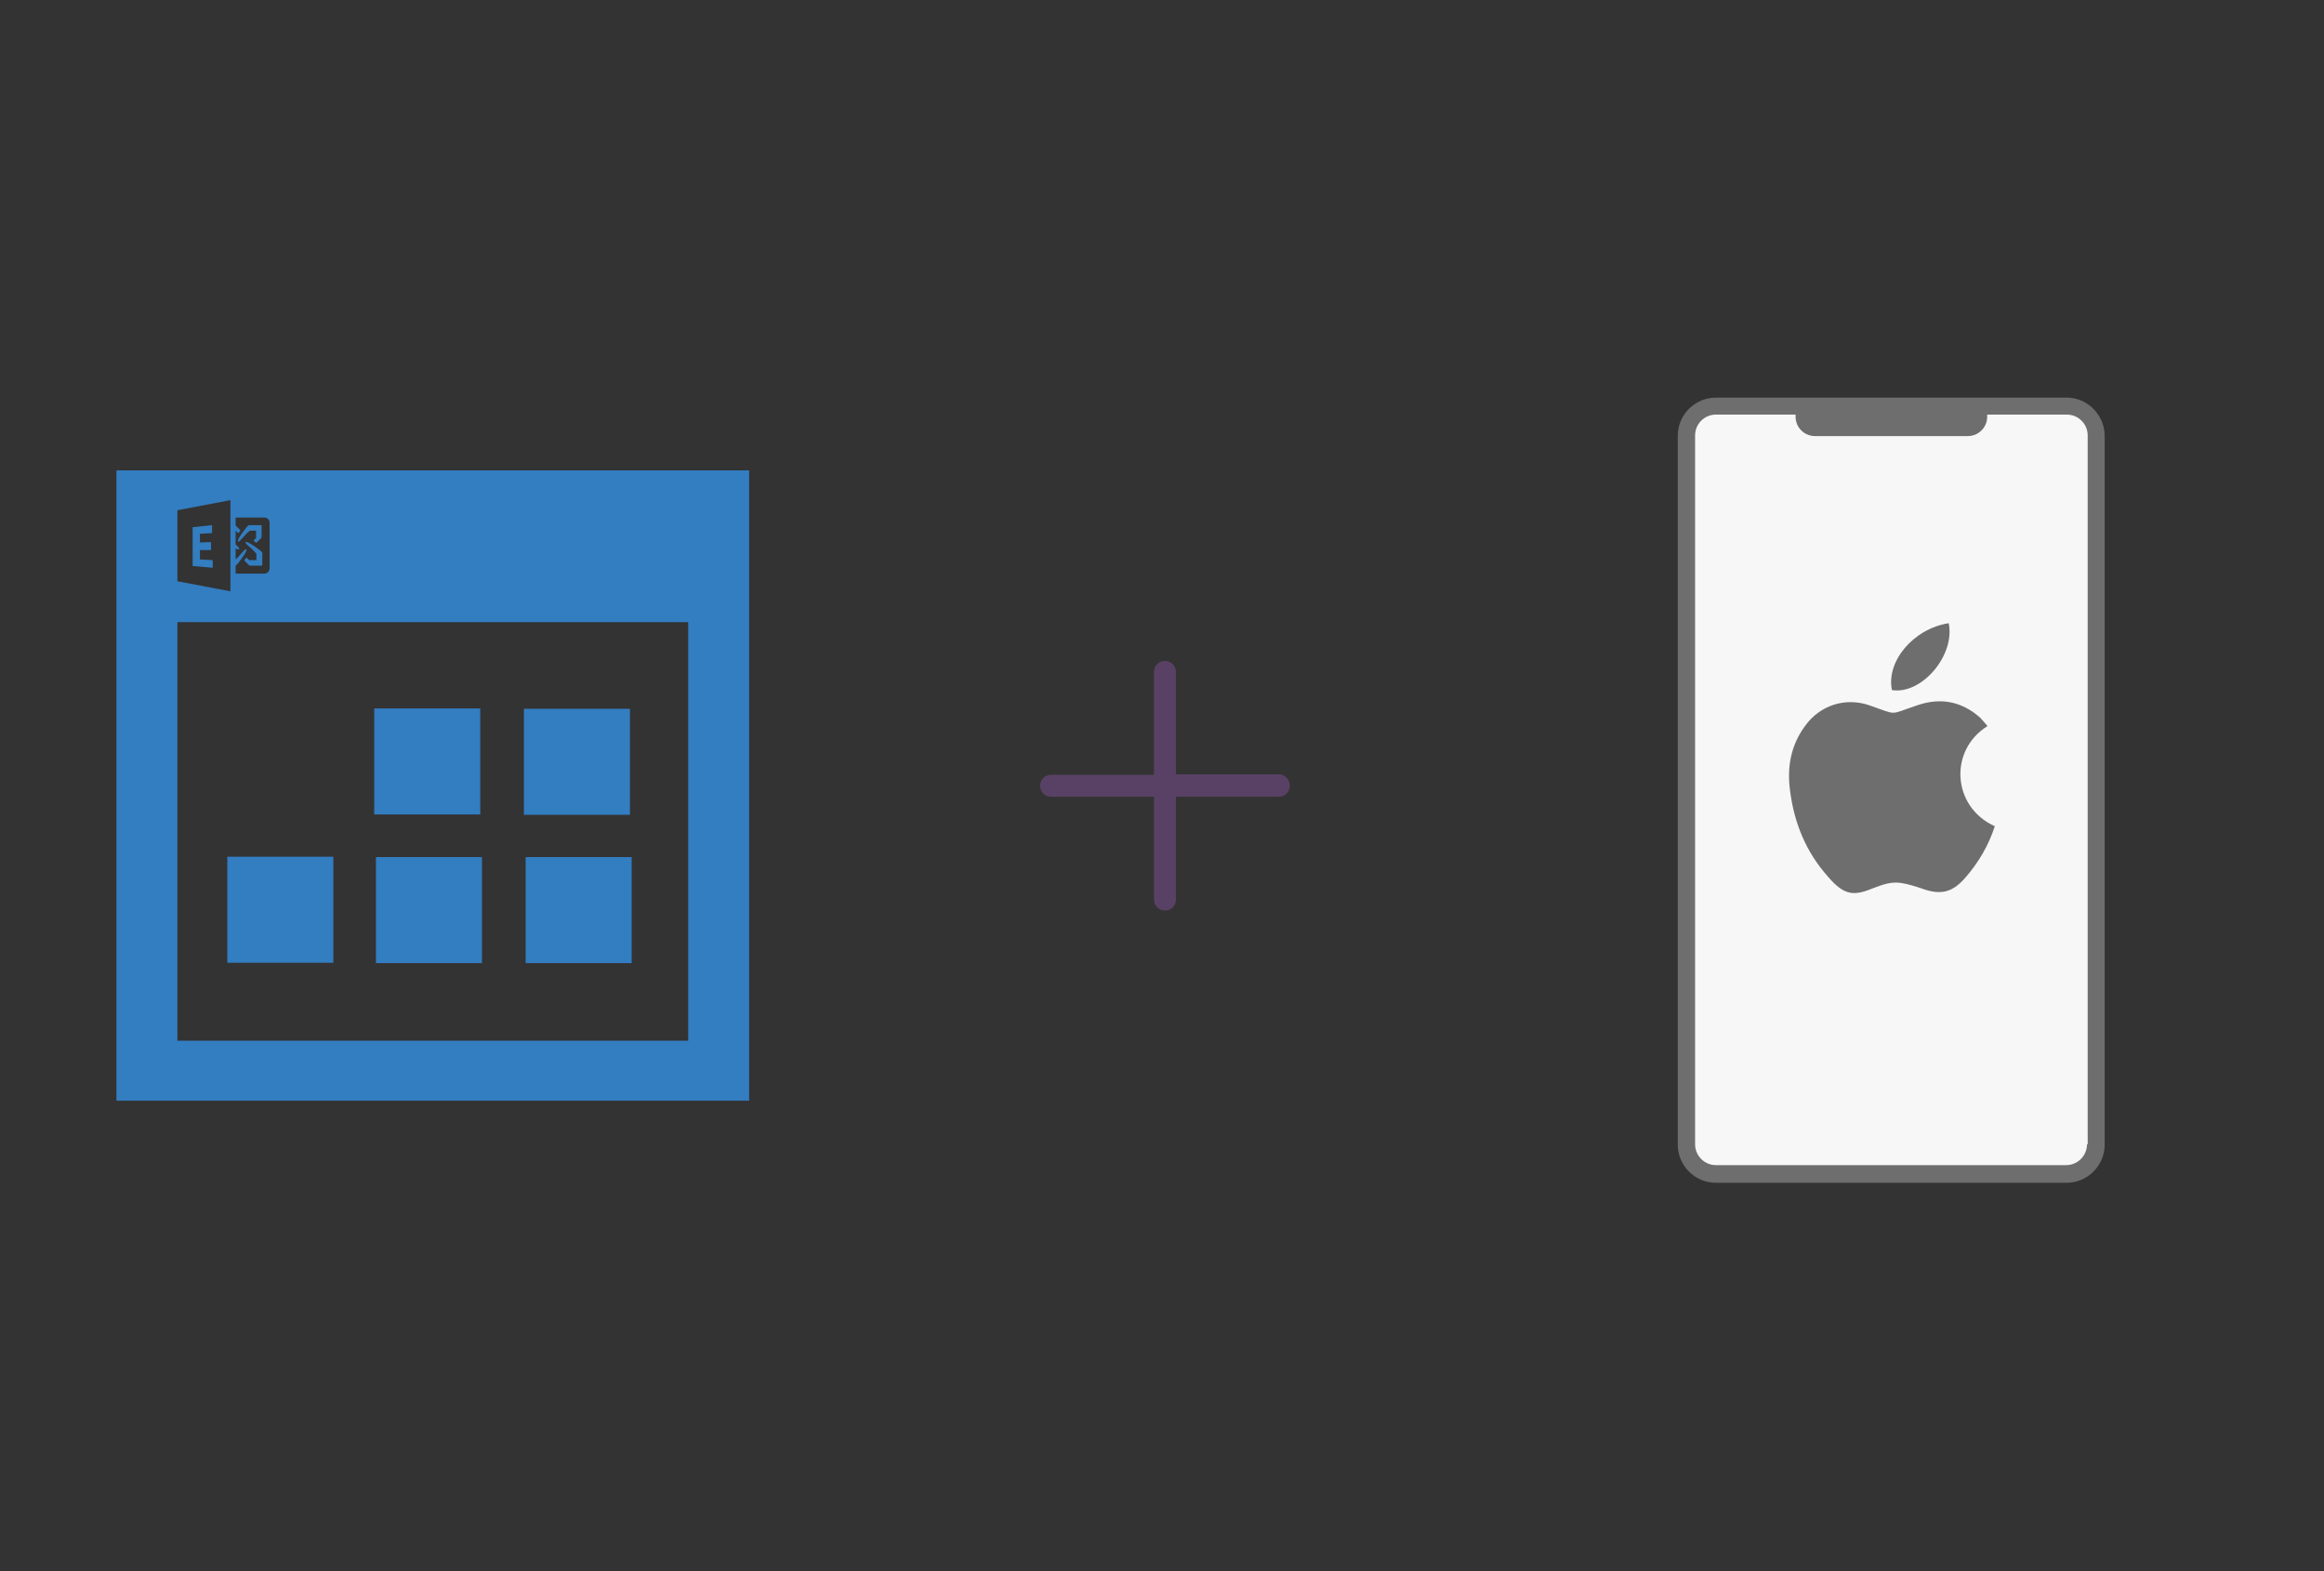
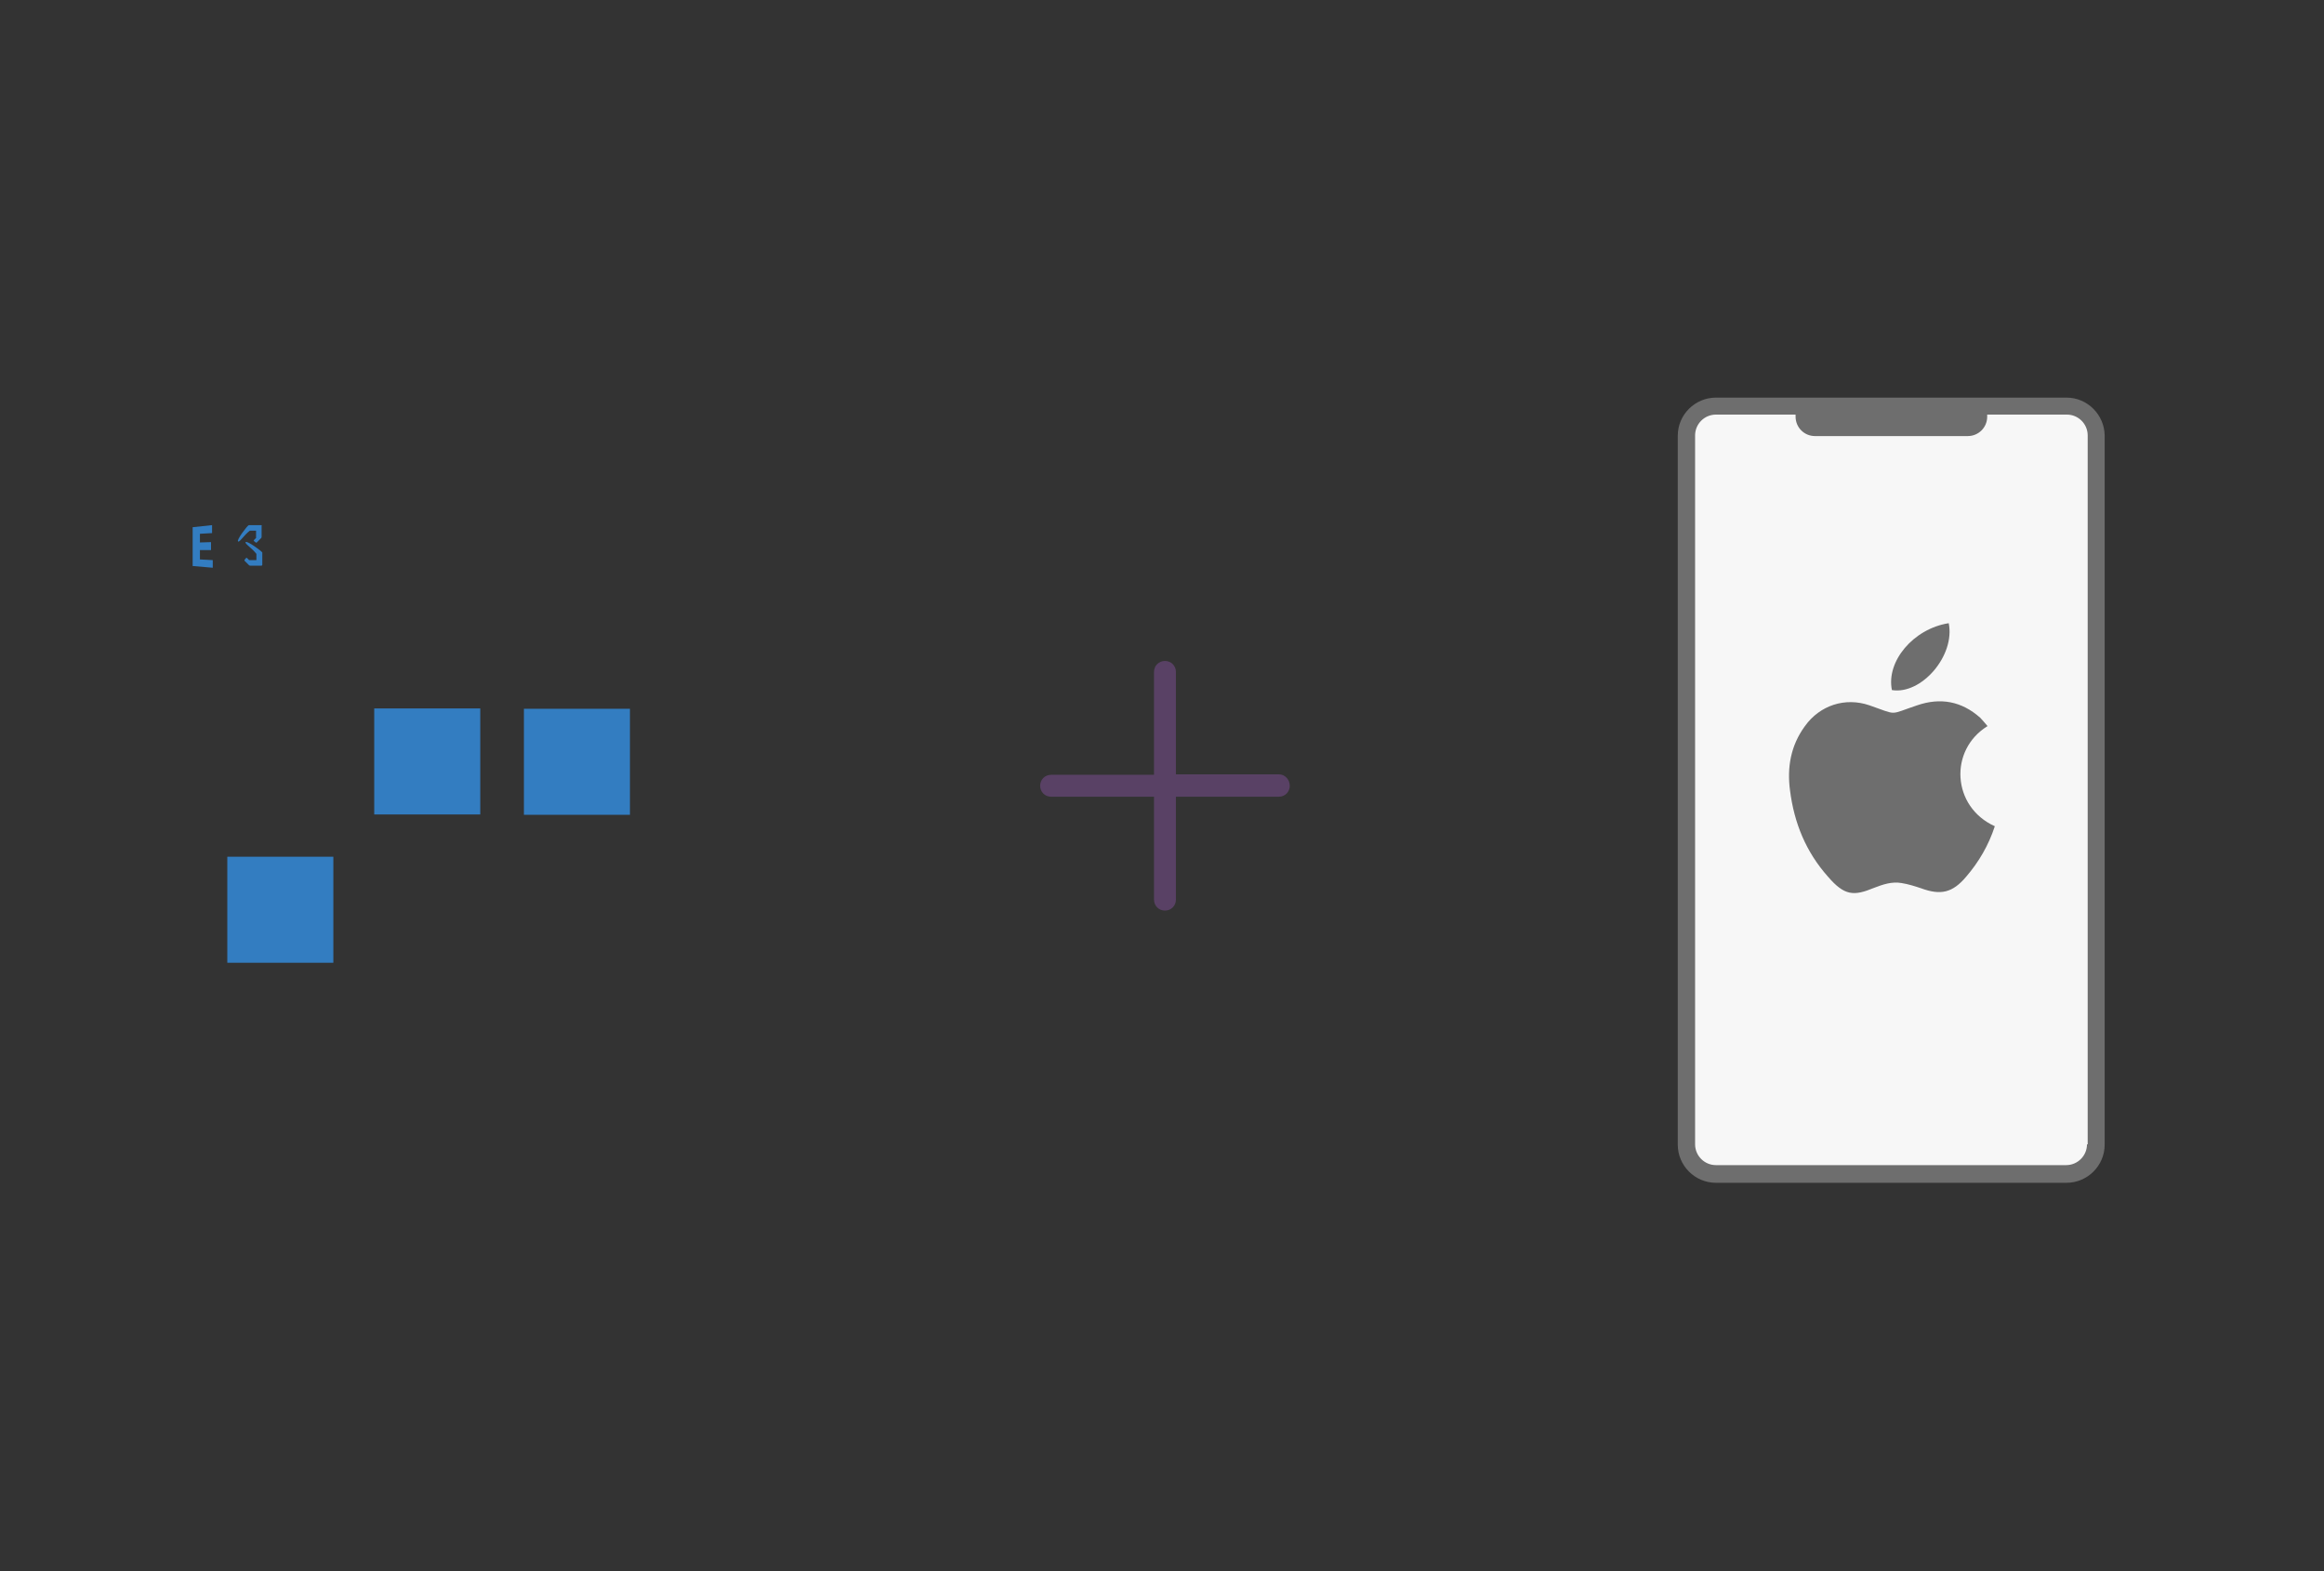
<svg xmlns="http://www.w3.org/2000/svg" x="0" y="0" width="392" height="265" xml="http://www.w3.org/XML/1998/namespace" version="1.1">
  <rect width="100%" height="100%" fill="#333333" stroke="none" />
  <svg x="246" y="57" width="146" height="151" viewBox="0, 0, 249.8, 257.7" xml:space="preserve" id="Layer_1" enable-background="new 0 0 249.8 257.7" version="1.1">
    <g>
      <g>
        <g>
          <path d="M175.5 240.8 L74.3 240.8 C69.6 240.8 65.8 237 65.8 232.3 L65.8 27.8 C65.8 23.1 69.6 19.3 74.3 19.3 L175.5 19.3 C180.2 19.3 184 23.1 184 27.8 L184 232.4 C183.9 237.1 180.2 240.8 175.5 240.8 z" style="fill:#F7F7F7;" />
        </g>
        <path d="M175.5 16.9 L74.3 16.9 C68.3 16.9 63.3 21.8 63.3 27.9 L63.3 232.5 C63.3 238.5 68.2 243.5 74.3 243.5 L175.5 243.5 C181.5 243.5 186.5 238.6 186.5 232.5 L186.5 27.8 C186.4 21.8 181.5 16.9 175.5 16.9 z M181.4 232.4 C181.4 235.7 178.7 238.4 175.4 238.4 L74.3 238.4 C71 238.4 68.3 235.7 68.3 232.4 L68.3 27.8 C68.3 24.5 71 21.8 74.3 21.8 L97.3 21.8 C97.3 22 97.3 22.2 97.3 22.4 C97.3 25.5 99.8 28 102.9 28 L147 28 C150.1 28 152.6 25.5 152.6 22.4 C152.6 22.2 152.6 22 152.6 21.8 L175.6 21.8 C178.9 21.8 181.6 24.5 181.6 27.8 L181.6 232.4 z" style="fill:#6E6E6E;" />
      </g>
      <g>
        <g>
          <path d="M152.7 111.7 C151.9 110.8 151.3 110 150.6 109.3 C145.2 104.5 139.1 103.4 132.4 105.7 C124 108.5 127 108.6 118.6 105.7 C111.6 103.3 104.3 105.7 100 111.7 C95.9 117.3 94.8 123.6 95.7 130.3 C96.9 139.7 100.3 148 106.6 155.1 C111.4 160.7 114.1 160.8 119.9 158.4 C122.5 157.4 125.1 156.5 127.9 157 C129.8 157.3 131.7 157.9 133.5 158.5 C139.2 160.6 142.6 159.8 146.5 155.2 C150.2 150.9 153 146.1 154.8 140.6 C142.4 135 141.5 118.6 152.7 111.7 z" clip-rule="evenodd" fill-rule="evenodd" style="fill:#6E6E6E;" />
          <path d="M141.5 82 C131.3 83.6 123.4 93 125.1 101.3 C133.6 102.7 143.4 91.4 141.5 82 z" clip-rule="evenodd" fill-rule="evenodd" style="fill:#6E6E6E;" />
        </g>
      </g>
    </g>
  </svg>
  <svg x="146" y="82" width="101" height="101" viewBox="0, 0, 68, 125.7" xml:space="preserve" id="Layer_1#1" enable-background="new 0 0 68 125.7" version="1.1">
    <style type="text/css">
	.st0{fill-rule:evenodd;clip-rule:evenodd;}
	.st1{fill-rule:evenodd;clip-rule:evenodd;fill:#3FBDCF;}
	.st2{fill-rule:evenodd;clip-rule:evenodd;fill:#FFFFFF;}
	.st3{fill:#FFA000;}
	.st4{fill:#FFCA28;}
	.st5{fill:#F7F7F7;}
	.st6{fill:#594165;}
	.st7{fill:#FFFFFF;}
	.st8{opacity:0.9;fill:#FFFFFF;}
	.st9{fill:#4885ED;}
	.st10{fill:#F7F7F7;stroke:#594165;stroke-width:4;stroke-miterlimit:10;}
	.st11{fill:#E0412F;}
	.st12{fill-rule:evenodd;clip-rule:evenodd;fill:#606161;}
	.st13{fill:none;stroke:#58ABF4;stroke-width:0.25;stroke-miterlimit:10;}
	.st14{fill:#036EB1;}
	.st15{fill:#A4C639;}
	.st16{fill:none;stroke:#E0412F;stroke-miterlimit:10;}
	.st17{fill:#046DB2;}
	.st18{fill-rule:evenodd;clip-rule:evenodd;fill:#528FF5;}
	.st19{fill-rule:evenodd;clip-rule:evenodd;fill:#417BE6;}
	.st20{fill-rule:evenodd;clip-rule:evenodd;fill:#4881E8;}
	.st21{fill-rule:evenodd;clip-rule:evenodd;fill:#FBC013;}
	.st22{fill:#E5E5E5;}
	.st23{fill:#DF871E;}
	.st24{fill:#B6B6B6;}
	.st25{fill:#8C5BA4;}
	.st26{fill:#8DC652;}
	.st27{fill:#497FC1;}
	.st28{fill:#919191;}
	.st29{fill-rule:evenodd;clip-rule:evenodd;fill:#8E8E8E;}
	.st30{fill:#8E8E8E;}
	.st31{fill:#EB3D01;}
	.st32{fill:#F57F20;}
	.st33{fill:#ED7E01;}
	.st34{fill-rule:evenodd;clip-rule:evenodd;fill:#046DB2;}
	.st35{fill:#E0E2E2;}
	.st36{fill:#47D86F;}
	.st37{fill:#4FC9F8;}
	.st38{fill:#FF9327;}
	.st39{fill:#C9C8C4;}
	.st40{fill:#9A9A9A;}
	.st41{fill:#F2F2F2;}
	.st42{fill:#F14336;}
	.st43{fill:#D32E2A;}
	.st44{fill:#FBBB00;}
	.st45{fill:#518EF8;}
	.st46{fill:#28B446;}
	.st47{fill:#A3C53A;}
	.st48{fill:#D6D8D7;}
	.st49{fill:#3A5BBC;}
	.st50{fill:url(#SVGID_43_);}
	.st51{fill:url(#SVGID_44_);}
	.st52{fill:url(#SVGID_45_);}
	.st53{fill:url(#SVGID_46_);}
	.st54{fill:#FFE168;}
	.st55{fill:#006699;}
	.st56{fill:#F4AE01;}
	.st57{fill:#DD191F;}
	.st58{fill:#323232;}
	.st59{fill:#CDCCCA;}
	.st60{fill:#5199F0;}
	.st61{fill:#791BCC;}
	.st62{fill:#C71D2E;}
	.st63{fill:#32DAC4;}
	.st64{fill:#3C5A99;}
	.st65{fill:#FCB714;}
	.st66{fill:#F06415;}
	.st67{fill:#BDCF31;}
	.st68{fill:#00A1E0;}
	.st69{fill:#00A1E3;}
	.st70{fill:#7AAD3E;}
	.st71{fill:#A50034;}
	.st72{fill:#6B6B6B;}
	.st73{fill:#005DAA;}
	.st74{fill:#EB0028;}
	.st75{fill:#888B8D;}
	.st76{fill:#0C4DA2;}
	.st77{fill:#00BFFF;}
	.st78{fill-rule:evenodd;clip-rule:evenodd;fill:#E81123;}
	.st79{fill:#FF6700;}
	.st80{fill:#00BFFE;}
	.st81{fill:#C4C4C4;}
	.st82{fill:url(#SVGID_47_);}
	.st83{fill:url(#SVGID_48_);}
	.st84{fill:url(#SVGID_49_);}
	.st85{fill:url(#SVGID_50_);}
	.st86{fill:#E5E5E5;stroke:#8E8E8E;stroke-width:2;stroke-miterlimit:10;}
	.st87{fill-rule:evenodd;clip-rule:evenodd;fill:#594165;}
	.st88{fill-rule:evenodd;clip-rule:evenodd;fill:#D4D4D4;}
	.st89{fill-rule:evenodd;clip-rule:evenodd;fill:#3669D6;}
	.st90{fill-rule:evenodd;clip-rule:evenodd;fill:#3A81F4;}
	.st91{fill-rule:evenodd;clip-rule:evenodd;fill:#FAFAFA;}
	.st92{fill-rule:evenodd;clip-rule:evenodd;fill:#E0E0E0;}
	.st93{fill:url(#SVGID_59_);}
	.st94{opacity:0.2;fill:#56C7DA;enable-background:new    ;}
	.st95{fill:url(#SVGID_60_);}
	.st96{fill:url(#SVGID_61_);}
	.st97{fill:url(#SVGID_62_);}
	.st98{fill:url(#SVGID_63_);}
	.st99{fill:url(#SVGID_64_);}
	.st100{fill:#FCFCFC;enable-background:new    ;}
	.st101{enable-background:new    ;}
	.st102{fill:#5A5A5A;}
	.st103{fill:#D8D8D8;enable-background:new    ;}
	.st104{fill:#E9574E;}
	.st105{fill:none;stroke:#D8D8D8;stroke-width:0.75;stroke-miterlimit:10;enable-background:new    ;}
	.st106{fill:#E9574E;stroke:#E9574E;stroke-width:0.75;stroke-miterlimit:10;enable-background:new    ;}
	.st107{fill:#E0E0E0;}
	.st108{fill:#537ABD;}
	.st109{fill:#2EB672;}
	.st110{fill:#FED14B;}
	.st111{fill:#28CD7E;}
	.st112{fill:#CECECE;}
	.st113{fill-rule:evenodd;clip-rule:evenodd;fill:#FF9D17;}
</style>
    <path d="M57.9 60.5 L36.3 60.5 L36.3 39 C36.3 37.7 35.3 36.7 34 36.7 C32.7 36.7 31.7 37.7 31.7 39 L31.7 60.6 L10.1 60.6 C8.8 60.6 7.8 61.6 7.8 62.9 C7.8 64.2 8.8 65.2 10.1 65.2 L31.7 65.2 L31.7 86.8 C31.7 88.1 32.7 89.1 34 89.1 C35.3 89.1 36.3 88.1 36.3 86.8 L36.3 65.2 L57.9 65.2 C59.2 65.2 60.2 64.2 60.2 62.9 C60.2 61.6 59.2 60.5 57.9 60.5 z" class="st6" style="fill:#594165;" />
  </svg>
  <svg x="0" y="57" width="146" height="151" viewBox="0, 0, 249.8, 257.7" xml:space="preserve" id="Layer_1#2" enable-background="new 0 0 249.8 257.7" version="1.1">
    <g>
      <rect x="151.2" y="106.7" width="30.6" height="30.6" style="fill:#337DC1;" />
-       <rect x="108.5" y="149.5" width="30.6" height="30.6" style="fill:#337DC1;" />
-       <rect x="151.7" y="149.5" width="30.6" height="30.6" style="fill:#337DC1;" />
      <rect x="108" y="106.6" width="30.6" height="30.6" style="fill:#337DC1;" />
      <rect x="65.6" y="149.4" width="30.6" height="30.6" style="fill:#337DC1;" />
      <g>
-         <path d="M33.6 37.9 C33.6 98.7 33.6 159.4 33.6 219.8 C94.6 219.8 155.5 219.8 216.2 219.8 C216.2 159 216.2 98.6 216.2 37.9 C155.3 37.9 94.5 37.9 33.6 37.9 z M68 65.4 L68 65.4 C68.4 65.3 71.6 61.1 71.1 60.7 C70.7 60.3 69.5 62.3 68 63.6 L68 60.4 C68.5 60.7 68.8 60.8 69 60.6 C69.2 60.4 68.7 59.9 68 59.3 L68 55.3 L68 55.3 L68.6 55.9 C68.7 56 68.8 56 68.9 55.9 L69.3 55.4 C69.4 55.3 69.4 55.2 69.3 55.1 L68 53.8 C68 53.8 68 53.8 68 53.8 L68 51.5 L76.3 51.5 C77.1 51.5 77.8 52.2 77.8 53 L77.8 66.2 C77.8 67 77.1 67.7 76.3 67.7 L68 67.7 L68 65.4 z M51.2 49.4 L66.5 46.5 L66.5 72.8 L51.2 69.9 L51.2 49.4 z M198.6 202.5 C149.5 202.5 100.4 202.5 51.2 202.5 C51.2 162.3 51.2 122.2 51.2 81.7 C100.1 81.7 149.2 81.7 198.6 81.7 C198.6 121.7 198.6 161.9 198.6 202.5 z" style="fill:#337DC1;" />
        <path d="M70.9 58.6 C70.5 59 72.7 60.3 74 62 L74 63.8 L71.9 63.8 L71.3 63.2 C71.2 63.1 71.1 63.1 71 63.2 L70.6 63.7 C70.5 63.8 70.5 63.9 70.6 64 L71.9 65.3 C72 65.4 72.2 65.4 72.3 65.4 L74.1 65.4 L75.4 65.4 C75.6 65.4 75.7 65.3 75.7 65.1 L75.7 61.6 C75.5 61.2 71.3 58.1 70.9 58.6 z" style="fill:#337DC1;" />
        <path d="M75.3 53.7 L71.8 53.7 C71.4 53.8 68.2 58 68.7 58.4 C69.1 58.8 70.4 56.6 72.1 55.3 L73.9 55.3 L73.9 57.4 L73.3 58 C73.2 58.1 73.2 58.2 73.3 58.3 L73.8 58.7 C73.9 58.8 74 58.8 74.1 58.7 L75.4 57.4 C75.5 57.3 75.5 57.1 75.5 57 L75.5 55.2 L75.5 54 C75.6 53.8 75.5 53.7 75.3 53.7 z" style="fill:#337DC1;" />
        <polygon points="57.7,60.9 60.9,60.9 60.9,58.6 57.7,58.7 57.7,56.2 61.2,56 61.2,53.7 55.6,54.3 55.6,65.5 61.4,66 61.4,63.8 57.7,63.6" style="fill:#337DC1;" />
      </g>
    </g>
  </svg>
</svg>